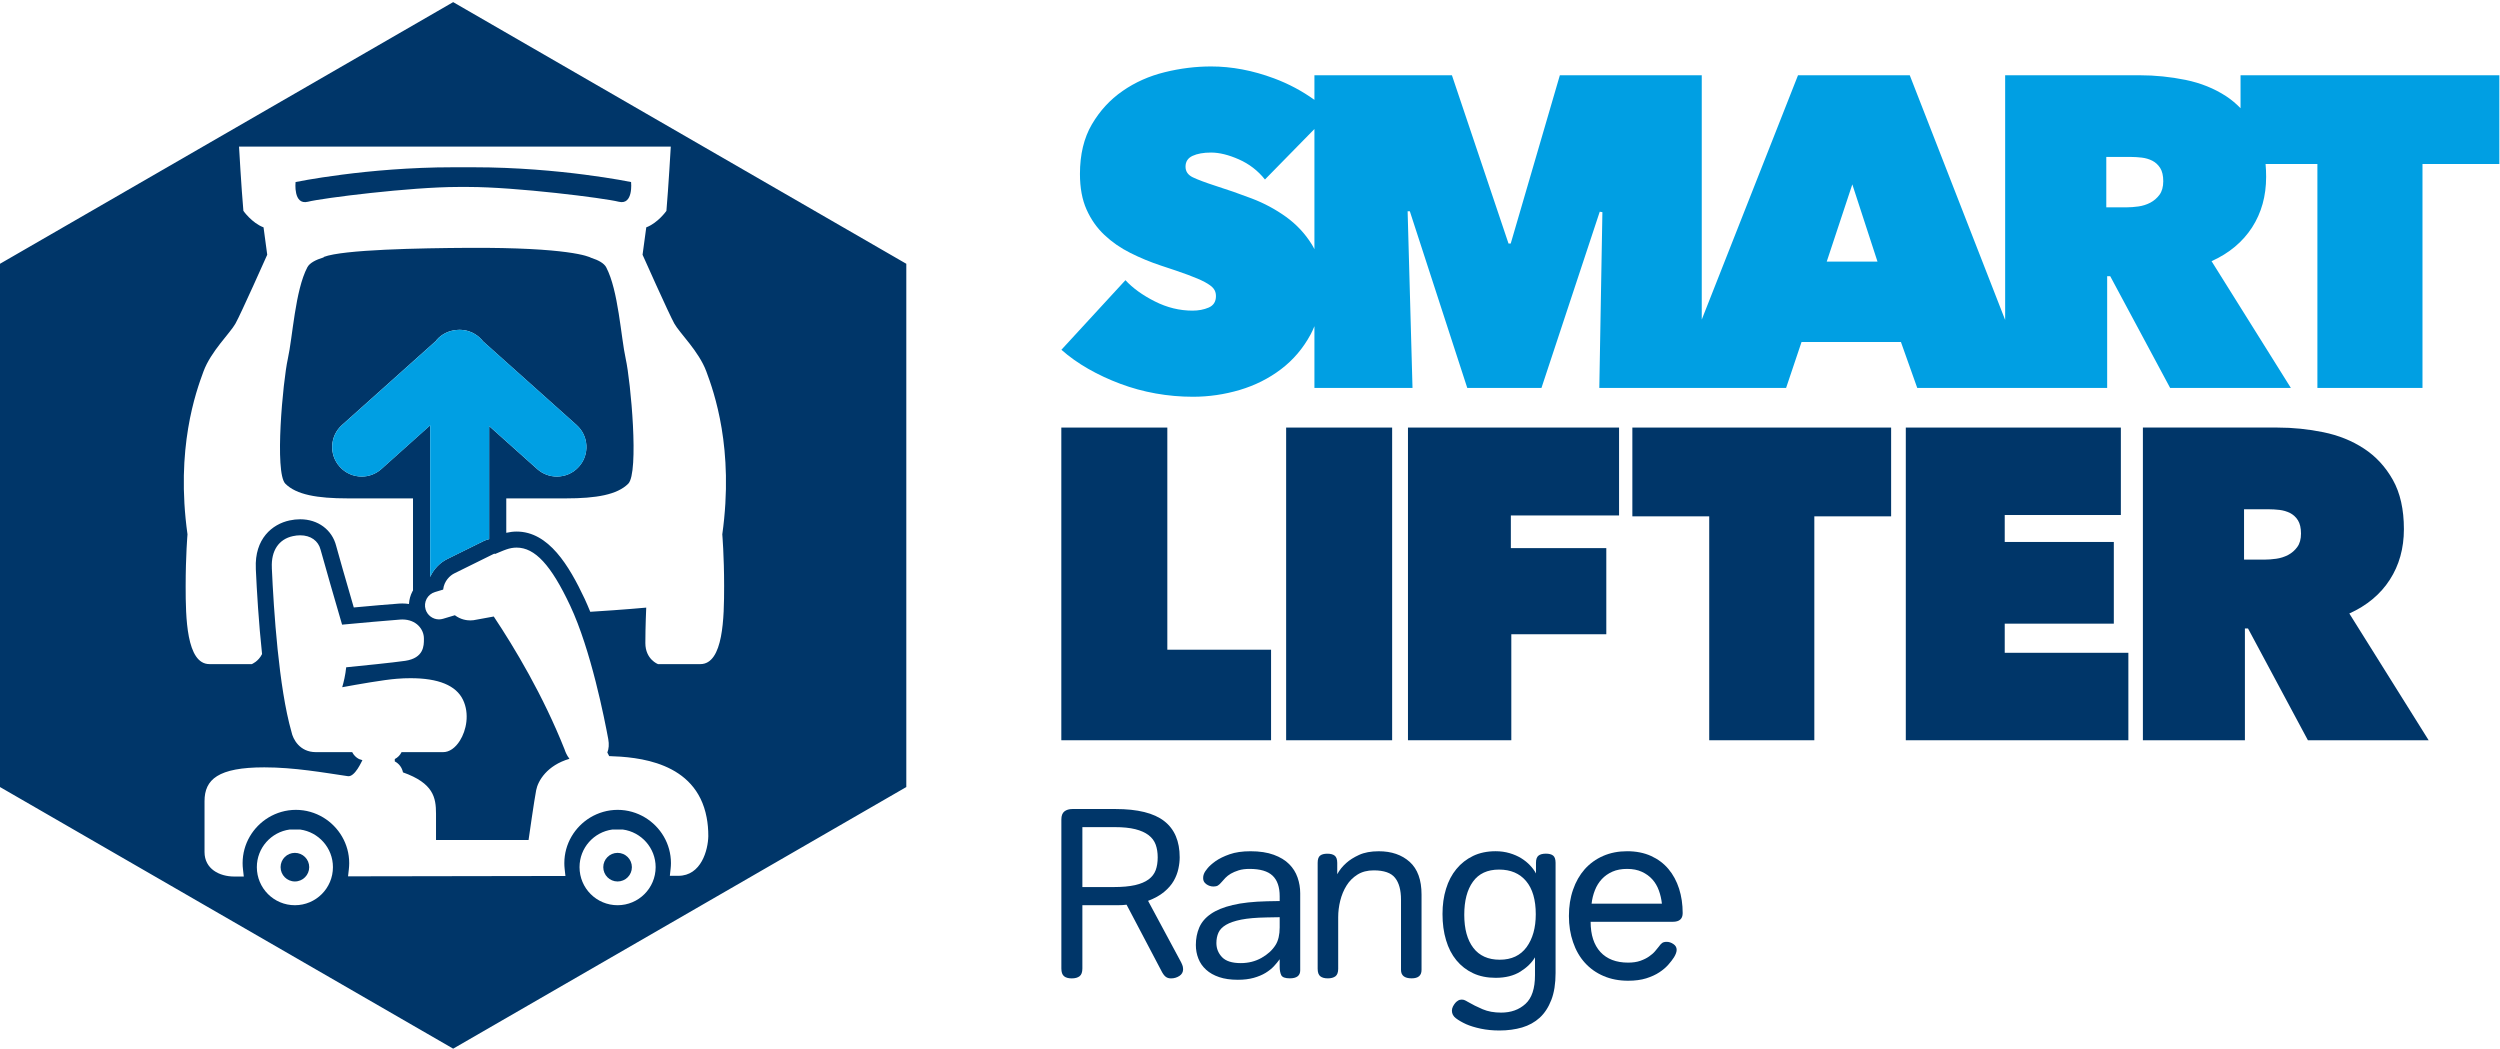
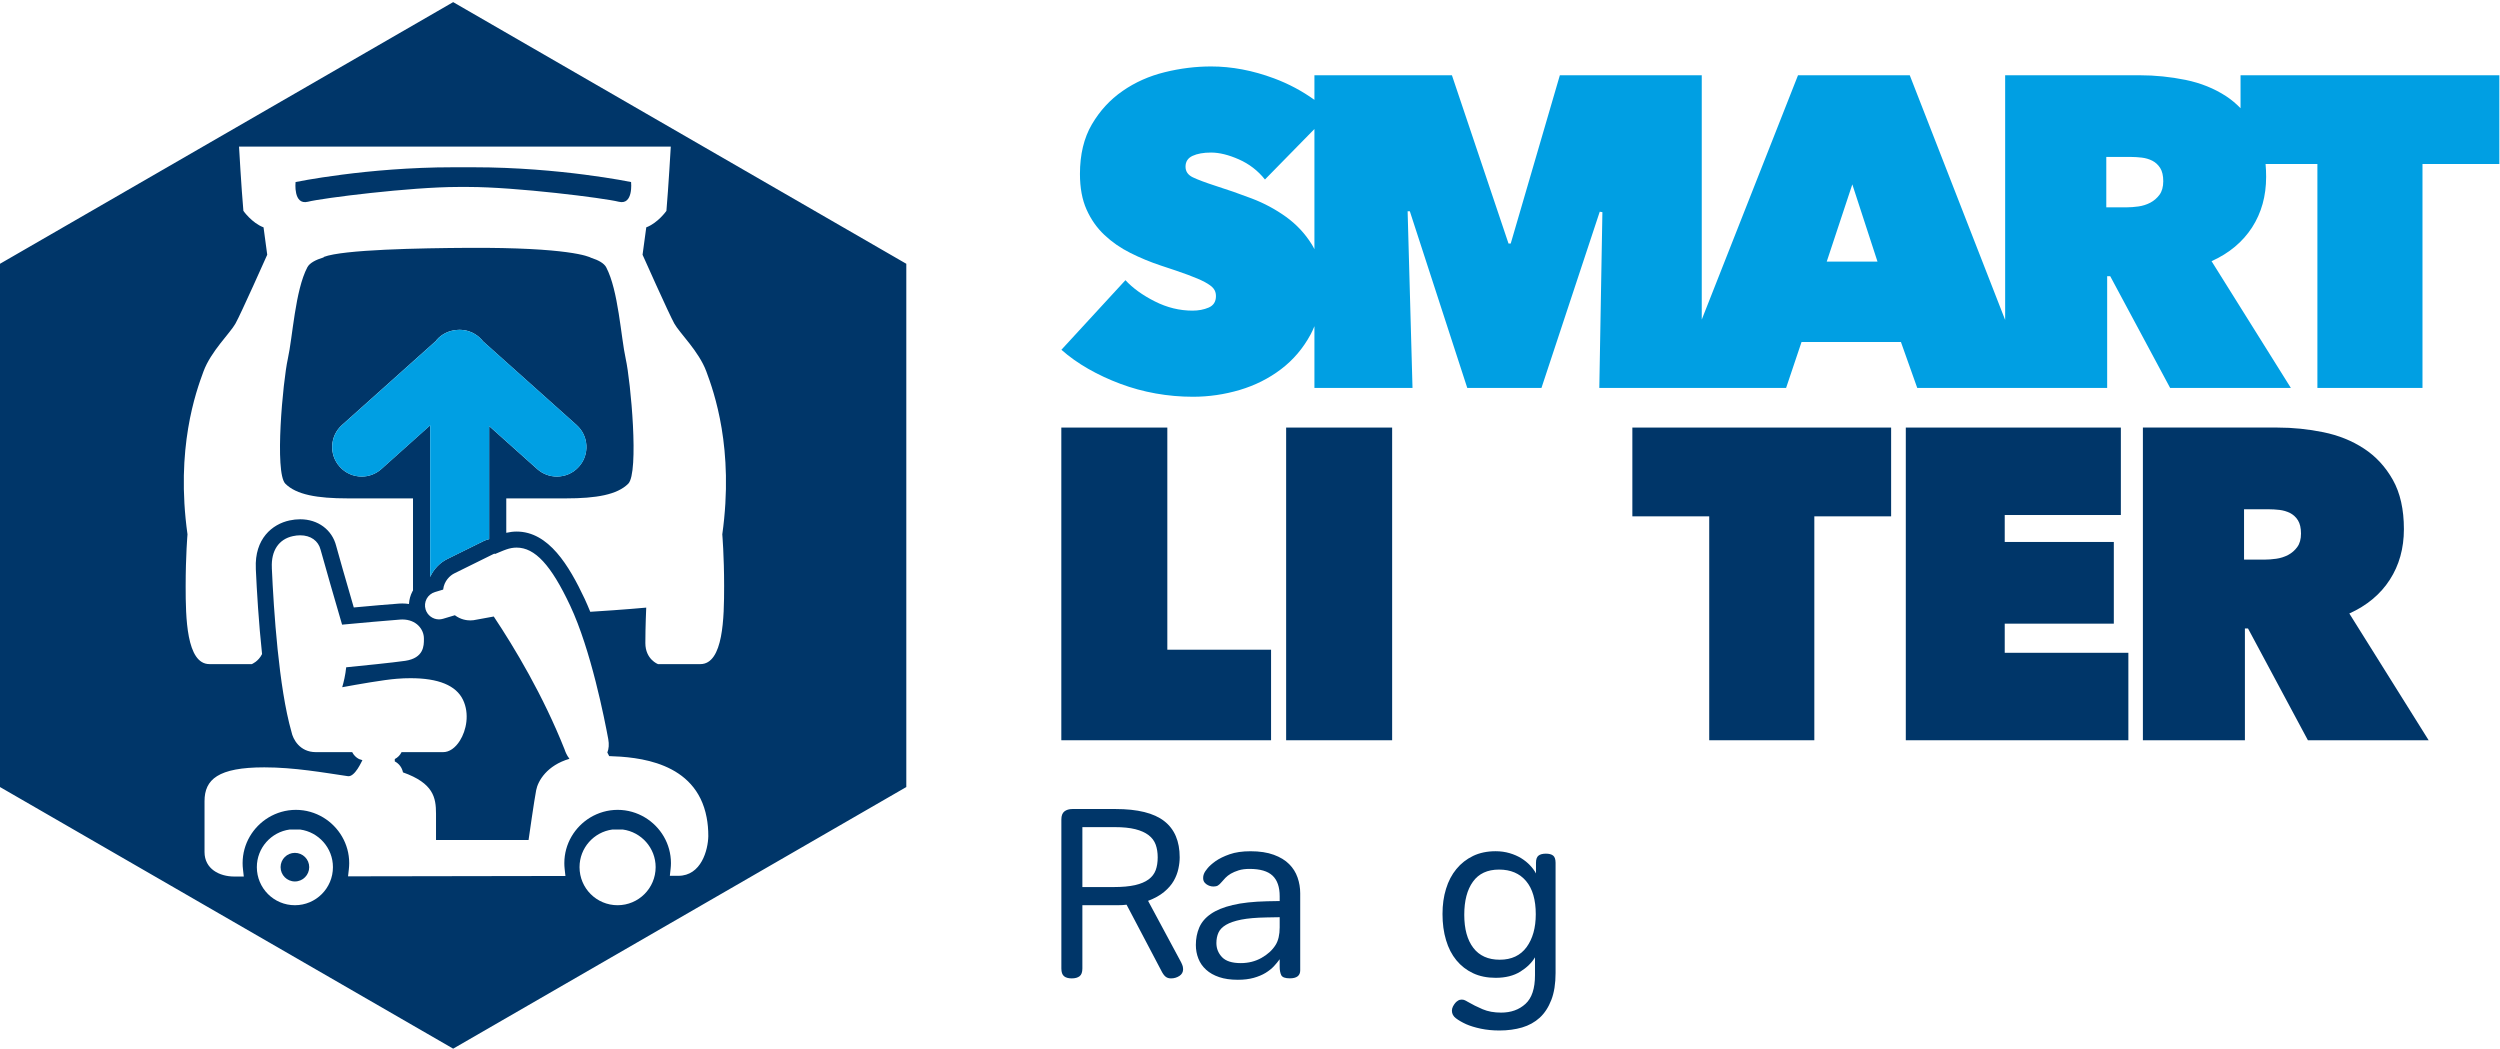
<svg xmlns="http://www.w3.org/2000/svg" enable-background="new 0 0 267 112" xml:space="preserve" viewBox="0 0 267 112" version="1.1" y="0px" x="0px">
  <g transform="translate(0 0.227)">
    <g fill="#003669">
      <path d="m126.15 102.56c0.102 0.207 0.158 0.361 0.178 0.465 0.016 0.104 0.028 0.189 0.028 0.258 0 0.31-0.136 0.551-0.399 0.722-0.269 0.174-0.566 0.26-0.892 0.26-0.245 0-0.438-0.063-0.593-0.194-0.158-0.129-0.311-0.35-0.462-0.659l-3.692-7.017c-0.137 0.018-0.277 0.031-0.424 0.04-0.148 0.007-0.297 0.013-0.454 0.013h-3.843v6.76c0 0.395-0.099 0.67-0.297 0.825-0.199 0.154-0.479 0.232-0.84 0.232-0.359 0-0.638-0.078-0.821-0.232-0.19-0.155-0.286-0.431-0.286-0.825v-15.92c0-0.396 0.105-0.68 0.322-0.854 0.215-0.17 0.501-0.258 0.863-0.258h4.594c2.37 0 4.108 0.432 5.207 1.291 1.105 0.859 1.651 2.15 1.651 3.868 0 0.379-0.044 0.79-0.142 1.229-0.092 0.437-0.259 0.868-0.498 1.288-0.243 0.422-0.589 0.818-1.037 1.188-0.447 0.369-1.009 0.683-1.7 0.941l3.537 6.579zm-10.552-14.448v6.398h3.354c0.912 0 1.666-0.07 2.271-0.206 0.601-0.138 1.079-0.341 1.441-0.606 0.363-0.266 0.618-0.6 0.764-0.992 0.145-0.396 0.214-0.854 0.214-1.37 0-0.497-0.069-0.948-0.214-1.354-0.146-0.403-0.4-0.743-0.764-1.019-0.362-0.274-0.834-0.485-1.418-0.633-0.585-0.146-1.312-0.219-2.192-0.219h-3.456z" />
      <path d="m136.67 96.004v-0.516c0-0.982-0.253-1.713-0.758-2.193-0.511-0.484-1.331-0.723-2.464-0.723-0.448 0-0.835 0.051-1.163 0.154-0.327 0.102-0.605 0.225-0.841 0.359-0.229 0.139-0.417 0.285-0.566 0.439-0.147 0.152-0.271 0.294-0.372 0.412-0.174 0.207-0.316 0.344-0.439 0.414-0.121 0.068-0.275 0.103-0.461 0.103-0.278 0-0.532-0.081-0.764-0.245-0.234-0.164-0.346-0.373-0.346-0.633 0-0.137 0.012-0.248 0.037-0.334 0.021-0.086 0.062-0.182 0.113-0.285 0.019-0.051 0.119-0.197 0.31-0.439 0.19-0.238 0.479-0.496 0.864-0.773 0.391-0.273 0.887-0.519 1.501-0.734 0.606-0.213 1.35-0.324 2.23-0.324 0.977 0 1.806 0.127 2.487 0.377 0.681 0.249 1.226 0.579 1.638 0.993 0.416 0.411 0.714 0.89 0.902 1.431 0.189 0.541 0.285 1.106 0.285 1.689v8.229c0 0.569-0.373 0.854-1.109 0.854-0.5 0-0.803-0.113-0.914-0.336-0.112-0.224-0.171-0.532-0.171-0.929v-0.775c-0.172 0.242-0.377 0.49-0.616 0.748-0.243 0.261-0.542 0.496-0.892 0.711-0.352 0.215-0.774 0.391-1.263 0.529-0.492 0.137-1.053 0.206-1.692 0.206-0.774 0-1.441-0.095-1.996-0.284-0.561-0.189-1.026-0.451-1.393-0.786-0.373-0.335-0.65-0.733-0.829-1.188-0.18-0.456-0.271-0.941-0.271-1.458 0-0.67 0.119-1.289 0.359-1.856 0.241-0.567 0.654-1.055 1.239-1.459 0.584-0.403 1.362-0.722 2.335-0.953 0.973-0.233 2.197-0.366 3.677-0.401l1.343-0.024zm-1.419 1.752c-1.099 0.018-1.994 0.097-2.683 0.232-0.687 0.138-1.229 0.322-1.622 0.553-0.399 0.234-0.668 0.514-0.815 0.84-0.148 0.328-0.22 0.697-0.22 1.11 0 0.585 0.203 1.087 0.605 1.509 0.407 0.422 1.071 0.633 2 0.633 0.81 0 1.544-0.184 2.207-0.554 0.66-0.37 1.164-0.831 1.509-1.382 0.292-0.465 0.438-1.092 0.438-1.883v-1.084l-1.419 0.026z" />
-       <path d="m142.92 103.23c0 0.394-0.102 0.665-0.296 0.812-0.198 0.146-0.47 0.22-0.814 0.22-0.347 0-0.612-0.073-0.799-0.22-0.189-0.146-0.285-0.418-0.285-0.812v-11.302c0-0.378 0.086-0.637 0.257-0.772 0.175-0.14 0.431-0.208 0.774-0.208 0.345 0 0.61 0.068 0.786 0.208 0.178 0.136 0.274 0.395 0.274 0.772v1.213c0.239-0.447 0.569-0.852 0.979-1.213 0.345-0.311 0.796-0.595 1.354-0.852 0.563-0.258 1.261-0.389 2.102-0.389 1.36 0 2.462 0.379 3.306 1.137 0.838 0.757 1.262 1.918 1.262 3.484v8.051c0 0.601-0.352 0.901-1.058 0.901-0.757 0-1.135-0.301-1.135-0.901v-7.51c0-1.016-0.211-1.789-0.634-2.322-0.418-0.533-1.183-0.799-2.282-0.799-0.67 0-1.244 0.148-1.729 0.449-0.479 0.301-0.875 0.692-1.173 1.176-0.3 0.48-0.523 1.02-0.671 1.611-0.148 0.595-0.219 1.184-0.219 1.768v5.498z" />
      <path d="m163.94 102.01c-0.345 0.585-0.869 1.097-1.57 1.535-0.706 0.438-1.583 0.659-2.635 0.659-0.908 0-1.717-0.163-2.412-0.492-0.693-0.324-1.29-0.787-1.778-1.379-0.488-0.594-0.86-1.311-1.108-2.154-0.256-0.844-0.377-1.773-0.377-2.786 0-0.98 0.121-1.878 0.377-2.695 0.248-0.818 0.62-1.524 1.108-2.116 0.488-0.594 1.085-1.059 1.778-1.394 0.695-0.336 1.504-0.505 2.412-0.505 0.533 0 1.032 0.072 1.496 0.208 0.464 0.138 0.881 0.319 1.24 0.542 0.36 0.225 0.675 0.478 0.939 0.762 0.269 0.283 0.479 0.57 0.633 0.863v-1.135c0-0.378 0.093-0.637 0.271-0.772 0.179-0.14 0.442-0.208 0.786-0.208 0.345 0 0.602 0.068 0.778 0.208 0.168 0.136 0.257 0.395 0.257 0.772v11.766c0 1.133-0.15 2.094-0.453 2.875-0.303 0.783-0.714 1.416-1.238 1.898-0.526 0.479-1.157 0.828-1.884 1.044-0.732 0.214-1.539 0.323-2.414 0.323-0.721 0-1.389-0.066-1.999-0.194-0.609-0.129-1.127-0.288-1.558-0.477-0.451-0.206-0.813-0.419-1.097-0.634-0.285-0.215-0.428-0.486-0.428-0.812 0-0.154 0.041-0.307 0.112-0.451 0.08-0.147 0.162-0.272 0.248-0.374 0.069-0.085 0.163-0.169 0.289-0.245 0.113-0.078 0.256-0.115 0.41-0.115 0.15 0 0.297 0.042 0.438 0.127l0.18 0.104c0.5 0.292 1.032 0.558 1.601 0.8 0.564 0.241 1.23 0.361 1.985 0.361 1.048 0 1.915-0.311 2.593-0.931 0.679-0.618 1.018-1.642 1.018-3.068v-1.91zm-7.557-4.542c0 1.518 0.323 2.694 0.967 3.537s1.589 1.266 2.821 1.266c1.26 0 2.211-0.451 2.869-1.344 0.65-0.894 0.98-2.064 0.98-3.508 0-1.55-0.345-2.731-1.035-3.549-0.688-0.816-1.648-1.226-2.885-1.226-1.243 0-2.171 0.433-2.787 1.29-0.625 0.864-0.93 2.04-0.93 3.534z" />
-       <path d="m179.71 97.292c0 0.619-0.352 0.929-1.06 0.929h-8.771c0 1.392 0.351 2.467 1.044 3.226 0.697 0.755 1.685 1.134 2.957 1.134 0.498 0 0.935-0.063 1.303-0.191 0.367-0.129 0.684-0.286 0.939-0.467 0.258-0.18 0.474-0.363 0.633-0.553 0.165-0.189 0.297-0.354 0.404-0.492 0.117-0.17 0.232-0.299 0.348-0.386 0.112-0.087 0.275-0.13 0.501-0.13 0.239 0 0.478 0.077 0.707 0.234 0.232 0.153 0.353 0.359 0.353 0.618 0 0.224-0.097 0.49-0.285 0.799-0.155 0.242-0.355 0.504-0.606 0.788-0.25 0.283-0.566 0.557-0.956 0.813-0.386 0.257-0.854 0.472-1.404 0.645-0.551 0.171-1.193 0.257-1.936 0.257-0.963 0-1.84-0.168-2.618-0.503-0.783-0.335-1.45-0.808-2.001-1.419-0.55-0.609-0.971-1.344-1.258-2.193-0.296-0.85-0.444-1.784-0.444-2.8 0-1.03 0.148-1.968 0.444-2.811 0.287-0.843 0.706-1.57 1.243-2.183 0.544-0.608 1.198-1.082 1.964-1.417 0.766-0.336 1.622-0.505 2.565-0.505 0.962 0 1.813 0.169 2.554 0.505 0.737 0.335 1.359 0.8 1.859 1.394 0.498 0.592 0.879 1.294 1.138 2.104 0.256 0.806 0.383 1.675 0.383 2.604zm-5.935-4.72c-0.603 0-1.126 0.098-1.572 0.295-0.448 0.199-0.824 0.465-1.133 0.799-0.312 0.336-0.558 0.732-0.736 1.188-0.18 0.457-0.298 0.935-0.352 1.432h7.51c-0.054-0.48-0.157-0.951-0.324-1.406-0.162-0.455-0.396-0.852-0.695-1.186-0.303-0.337-0.674-0.607-1.122-0.813s-0.973-0.309-1.576-0.309z" />
      <path d="m113.35 45.437h11.321v23.725h11.079v9.67h-22.4v-33.395z" />
      <path d="m137.36 45.437h11.321v33.395h-11.321v-33.395z" />
-       <path d="m161.36 58.312h10.193v9.199h-10.145v11.32h-11.037v-33.394h22.545v9.387h-11.557v3.488z" />
      <path d="m193.77 78.832h-11.225v-23.914h-8.209v-9.481h27.636v9.481h-8.202v23.914z" />
      <path d="m203.54 45.437h22.968v9.339h-12.403v2.878h11.651v8.725h-11.651v3.112h13.205v9.341h-23.77v-33.395z" />
      <path d="m228.86 45.437h14.388c1.635 0 3.262 0.165 4.882 0.496 1.62 0.33 3.066 0.911 4.338 1.746 1.273 0.831 2.306 1.95 3.091 3.348 0.785 1.399 1.178 3.153 1.178 5.259 0 2.043-0.5 3.844-1.504 5.4-1.003 1.557-2.448 2.76-4.325 3.608l8.472 13.538h-12.895l-6.396-11.936h-0.333v11.936h-10.895v-33.395zm10.805 14.102h2.2c0.371 0 0.787-0.029 1.236-0.092 0.454-0.064 0.872-0.197 1.265-0.402 0.394-0.205 0.717-0.488 0.982-0.85 0.266-0.359 0.399-0.84 0.399-1.438 0-0.597-0.112-1.07-0.326-1.415-0.22-0.346-0.501-0.606-0.846-0.78-0.343-0.17-0.716-0.282-1.121-0.33-0.406-0.045-0.782-0.068-1.123-0.068h-2.667v5.375z" />
    </g>
    <path fill="#009fe3" d="m239.29 7.812v3.517c-0.469-0.477-0.97-0.908-1.534-1.276-1.272-0.832-2.719-1.413-4.336-1.746-1.624-0.329-3.251-0.495-4.884-0.495h-14.386v26.132l-10.188-26.132h-11.935l-10.28 26.094v-26.094h-15.155l-5.246 17.97h-0.237l-6.043-17.97h-14.686v2.625c-1.311-0.942-2.749-1.711-4.316-2.295-2.28-0.849-4.52-1.271-6.72-1.271-1.634 0-3.283 0.201-4.953 0.614-1.665 0.41-3.165 1.078-4.501 2.008-1.341 0.928-2.432 2.118-3.28 3.566-0.848 1.45-1.272 3.214-1.272 5.292 0 1.481 0.234 2.75 0.708 3.806 0.47 1.054 1.105 1.959 1.91 2.714 0.802 0.757 1.723 1.394 2.764 1.915 1.033 0.519 2.116 0.97 3.248 1.346 1.161 0.379 2.133 0.71 2.903 0.994 0.769 0.284 1.374 0.542 1.812 0.778 0.44 0.238 0.751 0.466 0.92 0.685 0.178 0.223 0.261 0.49 0.261 0.804 0 0.599-0.261 1.007-0.777 1.229-0.521 0.222-1.09 0.328-1.725 0.328-1.383 0-2.723-0.327-4.028-0.988-1.309-0.659-2.353-1.416-3.139-2.264l-6.838 7.432c0.849 0.75 1.807 1.43 2.876 2.04 1.067 0.61 2.207 1.141 3.421 1.595 1.209 0.453 2.467 0.797 3.773 1.031 1.303 0.234 2.635 0.352 3.984 0.352 1.698 0 3.361-0.244 5.001-0.73 1.63-0.486 3.105-1.226 4.407-2.217 1.306-0.992 2.36-2.232 3.164-3.727 0.146-0.276 0.277-0.565 0.397-0.863v6.595h10.475l-0.522-18.869h0.236l6.134 18.869h7.924l6.224-18.821 0.284 0.048-0.33 18.773h8.064 2.879 9.006l1.65-4.908h10.614l1.743 4.908h9.39 2.831 8.062v-11.932h0.328l6.398 11.933h12.894l-8.47-13.539c1.881-0.847 3.32-2.052 4.328-3.608 1.002-1.556 1.5-3.355 1.5-5.398 0-0.477-0.021-0.931-0.06-1.37h5.535v23.915h11.224v-23.915h8.209v-9.48h-27.64zm-99.191 18.064c-0.722-1.162-1.646-2.146-2.757-2.947-1.118-0.802-2.334-1.455-3.654-1.958-1.325-0.502-2.584-0.945-3.776-1.32-1.164-0.377-2.007-0.692-2.524-0.943s-0.774-0.629-0.774-1.133c0-0.533 0.248-0.92 0.748-1.154 0.505-0.236 1.168-0.355 1.983-0.355 0.877 0 1.869 0.244 2.971 0.73 1.1 0.489 2.032 1.204 2.782 2.147l5.283-5.389v12.833c-0.084-0.176-0.179-0.346-0.282-0.511zm54.995 1.84 2.733-8.253 2.69 8.253h-5.423zm35.544-7.145c-0.267 0.361-0.595 0.644-0.983 0.849-0.393 0.205-0.812 0.338-1.263 0.402-0.454 0.062-0.865 0.094-1.241 0.094h-2.199v-5.38h2.667c0.345 0 0.718 0.025 1.122 0.071 0.408 0.048 0.782 0.158 1.125 0.332 0.342 0.174 0.624 0.435 0.843 0.778 0.218 0.345 0.327 0.817 0.327 1.414-0.001 0.6-0.136 1.079-0.398 1.44z" />
    <g fill="#003669">
-       <circle cy="92.387" cx="65.958" r="1.528" />
      <path d="m31.494 90.859c-0.844 0-1.527 0.682-1.527 1.524 0 0.845 0.684 1.531 1.527 1.531s1.53-0.687 1.53-1.531c0-0.842-0.686-1.524-1.53-1.524z" />
      <path d="m50.587 17.638h-2.214c-9.193 0-16.807 1.577-16.807 1.577s-0.266 2.494 1.317 2.105c1.57-0.398 11.024-1.579 16.017-1.579h1.168c4.983 0 14.443 1.181 16.017 1.579 1.577 0.389 1.315-2.105 1.315-2.105s-7.614-1.577-16.813-1.577z" />
      <path d="m48.398 0-48.398 27.945v55.883l48.398 27.942 48.396-27.942v-55.883l-48.396-27.945zm-16.904 96.451c-2.242 0-4.063-1.817-4.063-4.067 0-2.052 1.526-3.751 3.511-4.018h1.107c1.979 0.267 3.509 1.966 3.509 4.018 0 2.25-1.818 4.067-4.064 4.067zm34.464 0c-2.247 0-4.064-1.817-4.064-4.067 0-2.052 1.525-3.751 3.511-4.018h1.106c1.983 0.267 3.512 1.966 3.512 4.018-0.001 2.25-1.822 4.067-4.065 4.067zm6.481-3.14h-0.132-0.767l0.083-0.764c0.021-0.187 0.035-0.39 0.035-0.592 0-2.064-1.111-3.872-2.766-4.871-0.855-0.516-1.858-0.818-2.925-0.818-1.072 0-2.071 0.303-2.931 0.818-1.648 0.999-2.765 2.807-2.765 4.871 0 0.202 0.009 0.408 0.034 0.62l0.084 0.754h-0.759c-5.531 0.007-12.043 0.018-17.924 0.03l-3.769 0.006h-0.766l0.087-0.764c0.022-0.214 0.037-0.431 0.037-0.646 0-2.064-1.117-3.872-2.765-4.871-0.859-0.516-1.857-0.818-2.928-0.818s-2.071 0.303-2.929 0.818c-1.648 0.999-2.762 2.807-2.762 4.871 0 0.216 0.011 0.433 0.04 0.666l0.086 0.766h-0.771-0.193-0.051c-1.584 0-3.178-0.812-3.178-2.619v-3.684-1.746c0-2.316 1.443-3.611 6.384-3.611 3.19 0 6.304 0.557 8.887 0.936 0.783 0.18 1.561-1.689 1.592-1.705l-0.361-0.117c-0.315-0.161-0.574-0.424-0.732-0.74h-3.884c-1.719 0-2.445-1.386-2.599-2.162-1.358-4.742-1.897-12.98-2.097-17.473v-0.058c-0.086-1.817 0.735-3.052 2.25-3.376 0.262-0.059 0.526-0.088 0.777-0.088 1.12 0 1.942 0.582 2.184 1.557 0.186 0.729 1.776 6.227 2.291 7.986 1.457-0.137 5.249-0.482 6.224-0.545 0.07-0.008 0.145-0.008 0.205-0.008 1.499 0 2.31 1.045 2.31 2.03v0.089c0 0.648 0.011 1.995-1.996 2.297-1.218 0.18-4.872 0.55-6.304 0.691-0.083 0.812-0.257 1.555-0.426 2.129 1.607-0.298 4.449-0.798 5.833-0.904 0.505-0.043 0.999-0.061 1.467-0.061 2.979 0 4.859 0.774 5.599 2.307 0.722 1.503 0.357 3.275-0.329 4.362-0.487 0.779-1.135 1.226-1.775 1.226h-4.453c-0.157 0.316-0.409 0.579-0.726 0.74v0.251c0.453 0.235 0.773 0.659 0.875 1.171 3.254 1.157 3.528 2.691 3.528 4.414v0.408 2.404h9.883c0.078-0.574 0.213-1.482 0.349-2.404 0.177-1.18 0.357-2.384 0.464-2.916 0.188-0.994 1.148-2.65 3.554-3.354-0.31-0.393-0.468-0.838-0.515-0.99-2.307-5.801-5.348-10.871-7.57-14.207l-2.031 0.371c-0.032 0.009-0.21 0.045-0.476 0.045-0.369 0-1.024-0.08-1.645-0.552l-1.268 0.38c-0.141 0.039-0.288 0.063-0.43 0.063-0.655 0-1.241-0.438-1.429-1.063-0.116-0.383-0.072-0.783 0.112-1.135 0.188-0.35 0.506-0.605 0.889-0.721l0.875-0.264c0.097-0.928 0.747-1.51 1.183-1.726l3.884-1.919 0.405-0.199 0.055 0.048c0.736-0.325 1.22-0.491 1.22-0.491 0.367-0.129 0.734-0.197 1.097-0.197 1.962 0 3.68 1.856 5.723 6.203 2.215 4.711 3.669 12.104 4.066 14.253 0.099 0.554 0.063 1.03-0.098 1.426l0.196 0.386c2.967 0.096 9.281 0.549 10.41 6.559 0.117 0.607 0.177 1.266 0.177 1.986-0.028 1.469-0.742 4.241-3.209 4.241zm-31.712-43.443c-0.602 0.536-1.35 0.802-2.097 0.802-0.868 0-1.729-0.352-2.351-1.054-1.161-1.295-1.054-3.287 0.248-4.451l10.025-8.975c0.04-0.05 0.066-0.099 0.109-0.145 0.53-0.594 1.245-0.93 1.979-1.018 0.016-0.001 0.026-0.003 0.039-0.003 0.083-0.008 0.164-0.017 0.248-0.021 0.055 0 0.11-0.007 0.166-0.007 0.044 0 0.081 0.004 0.132 0.007 0.025 0 0.056 0.004 0.082 0.004 0.181 0.013 0.355 0.038 0.526 0.078 0.022 0.01 0.044 0.013 0.067 0.019 0.173 0.049 0.347 0.107 0.506 0.184 0.023 0.006 0.048 0.018 0.067 0.028 0.164 0.081 0.32 0.178 0.464 0.283 0.021 0.012 0.039 0.029 0.064 0.044 0.151 0.113 0.287 0.24 0.417 0.381 0.005 0.006 0.015 0.013 0.024 0.021 0.007 0.009 0.013 0.021 0.019 0.028 0.041 0.051 0.086 0.101 0.125 0.152l9.992 8.94c1.301 1.164 1.41 3.156 0.248 4.451-0.621 0.702-1.487 1.054-2.353 1.054-0.748 0-1.499-0.267-2.101-0.802l-5.131-4.59v12.072c-0.02 0.006-0.036 0.011-0.057 0.018-0.185 0.046-0.37 0.107-0.549 0.197l-3.882 1.92c-0.727 0.361-1.407 1.02-1.804 1.885-0.004 0.002-0.005 0.002-0.014 0.006v-16.176l-5.208 4.668zm36.609 12.532c0 3.286-0.07 8.301-2.54 8.301h-4.524s-1.348-0.506-1.348-2.251c0-1.741 0.093-3.784 0.093-3.784s-2.372 0.225-5.977 0.447c-0.192-0.471-0.394-0.941-0.597-1.383-1.673-3.553-3.842-7.186-7.27-7.186-0.368 0-0.735 0.051-1.103 0.133v-3.676h6.366c3.26 0 5.479-0.393 6.659-1.566 1.171-1.177 0.26-10.973-0.266-13.326-0.518-2.347-0.78-7.307-2.086-9.787-0.228-0.429-0.808-0.758-1.603-1.012-0.243-0.136-2.403-1.121-13.094-1.067-5.219 0.031-13.389 0.181-15.459 0.969 0 0-0.014 0.024-0.024 0.051-0.868 0.262-1.501 0.606-1.74 1.059-1.304 2.48-1.564 7.439-2.085 9.787-0.521 2.353-1.438 12.149-0.261 13.326 1.175 1.173 3.391 1.566 6.653 1.566h6.979v9.836c-0.013 0.029-0.032 0.051-0.05 0.078-0.231 0.433-0.355 0.896-0.38 1.365-0.231-0.035-0.477-0.055-0.712-0.055-0.102 0-0.209 0-0.317 0.01-0.756 0.043-3.125 0.258-4.866 0.416-0.821-2.835-1.753-6.062-1.877-6.564-0.435-1.734-1.948-2.855-3.847-2.855-0.372 0-0.753 0.042-1.135 0.124-1.84 0.395-3.75 1.95-3.602 5.128v0.074c0.106 2.344 0.306 5.702 0.666 9.07-0.396 0.8-1.096 1.072-1.096 1.072h-4.523c-2.467 0-2.541-5.015-2.541-8.301 0-3.283 0.196-5.558 0.196-5.558-1.285-9.188 0.907-15.228 1.706-17.393 0.796-2.159 2.85-4.094 3.417-5.117 0.575-1.021 3.392-7.351 3.392-7.351l-0.393-2.925c-1.257-0.477-2.152-1.76-2.152-1.76-0.219-2.455-0.466-6.864-0.466-6.864h19.271 7.566 19.274s-0.253 4.409-0.467 6.864c0 0-0.895 1.283-2.152 1.76l-0.396 2.925s2.822 6.33 3.392 7.351c0.57 1.023 2.621 2.958 3.42 5.117 0.802 2.165 2.987 8.206 1.703 17.393-0.001 0.002 0.196 2.276 0.196 5.559z" />
    </g>
    <path fill="#009fe3" d="m45.953 61.369c0.396-0.865 1.077-1.523 1.804-1.885l3.882-1.92c0.179-0.09 0.364-0.151 0.549-0.197 0.021-0.007 0.037-0.012 0.057-0.018v-12.071l5.131 4.59c0.602 0.536 1.353 0.802 2.101 0.802 0.865 0 1.731-0.352 2.353-1.054 1.162-1.295 1.053-3.287-0.248-4.451l-9.992-8.94c-0.039-0.051-0.084-0.101-0.125-0.152-0.006-0.007-0.012-0.019-0.019-0.028-0.01-0.008-0.02-0.015-0.024-0.021-0.13-0.142-0.266-0.269-0.417-0.381-0.025-0.015-0.043-0.032-0.064-0.044-0.144-0.105-0.3-0.202-0.464-0.283-0.02-0.01-0.044-0.022-0.067-0.028-0.159-0.077-0.333-0.134-0.506-0.184-0.023-0.006-0.045-0.009-0.067-0.019-0.171-0.04-0.346-0.065-0.526-0.078-0.026 0-0.057-0.004-0.082-0.004-0.051-0.003-0.088-0.007-0.132-0.007-0.056 0-0.111 0.007-0.166 0.007-0.084 0.004-0.165 0.013-0.248 0.021-0.013 0-0.023 0.002-0.039 0.003-0.733 0.087-1.448 0.424-1.979 1.018-0.043 0.046-0.069 0.095-0.109 0.145l-10.025 8.975c-1.302 1.164-1.409 3.156-0.248 4.451 0.622 0.702 1.482 1.054 2.351 1.054 0.747 0 1.495-0.267 2.097-0.802l5.213-4.667v16.175c0.004-0.005 0.005-0.005 0.009-0.007z" />
  </g>
</svg>